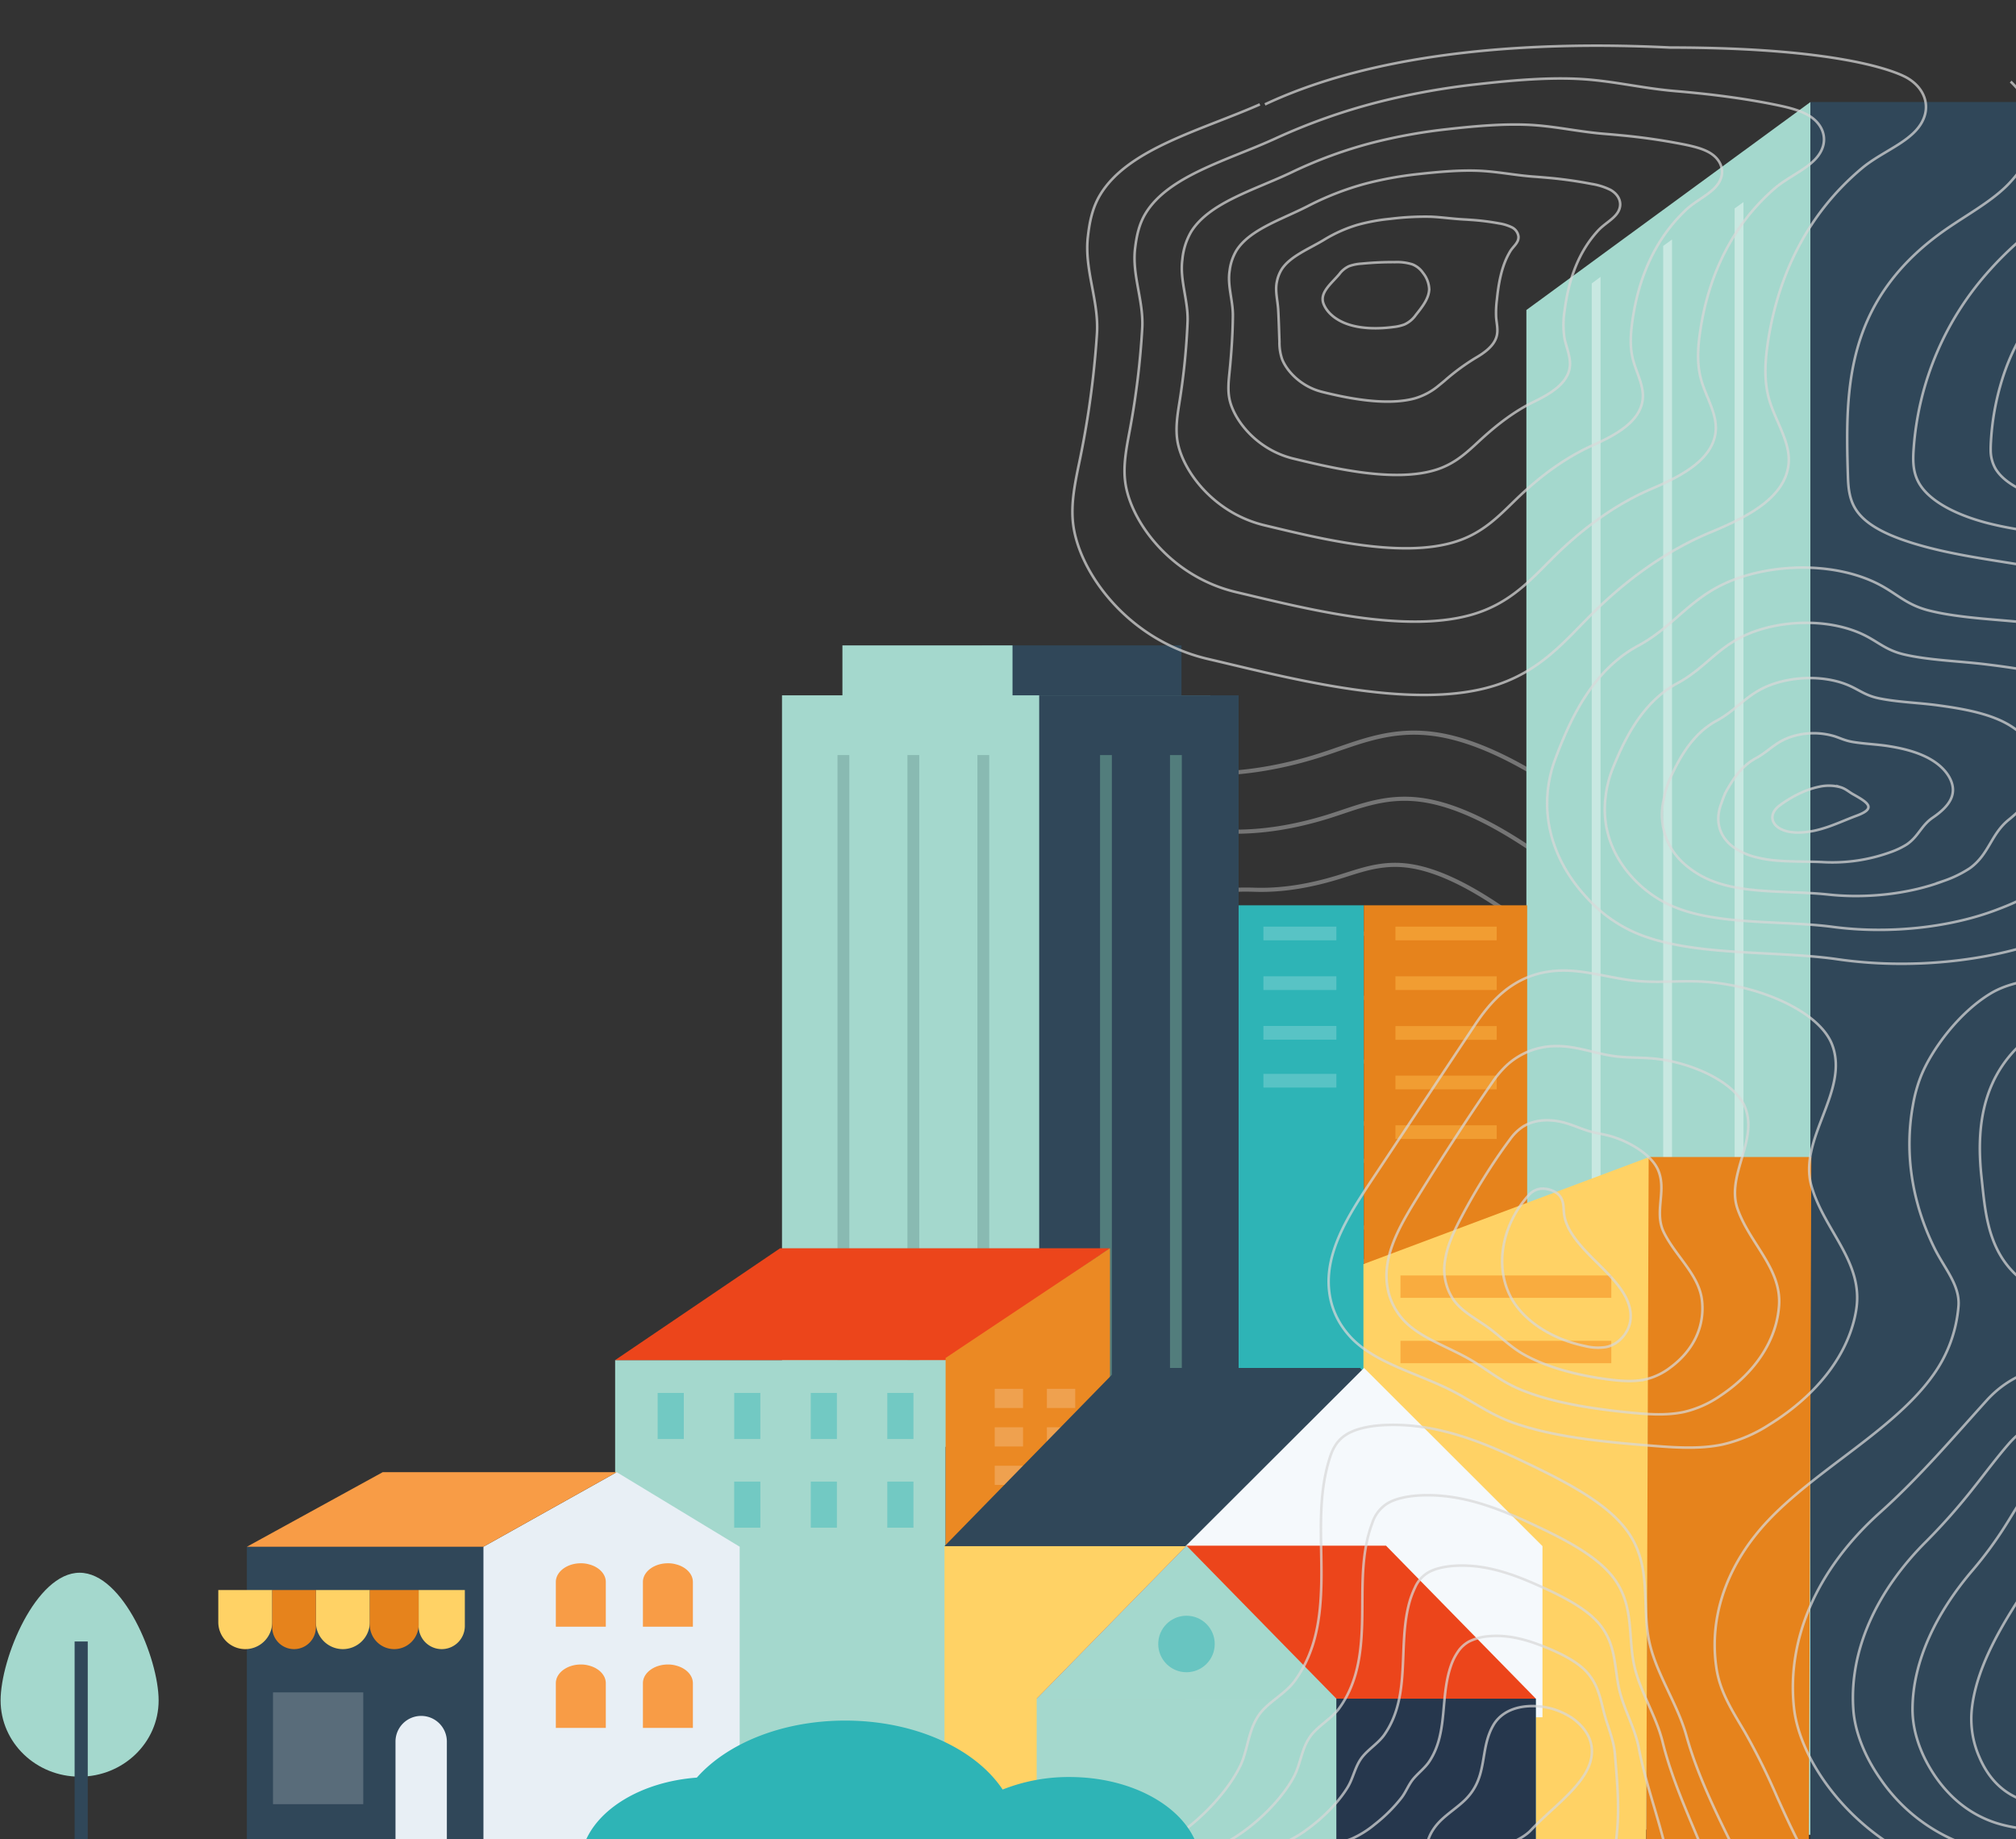
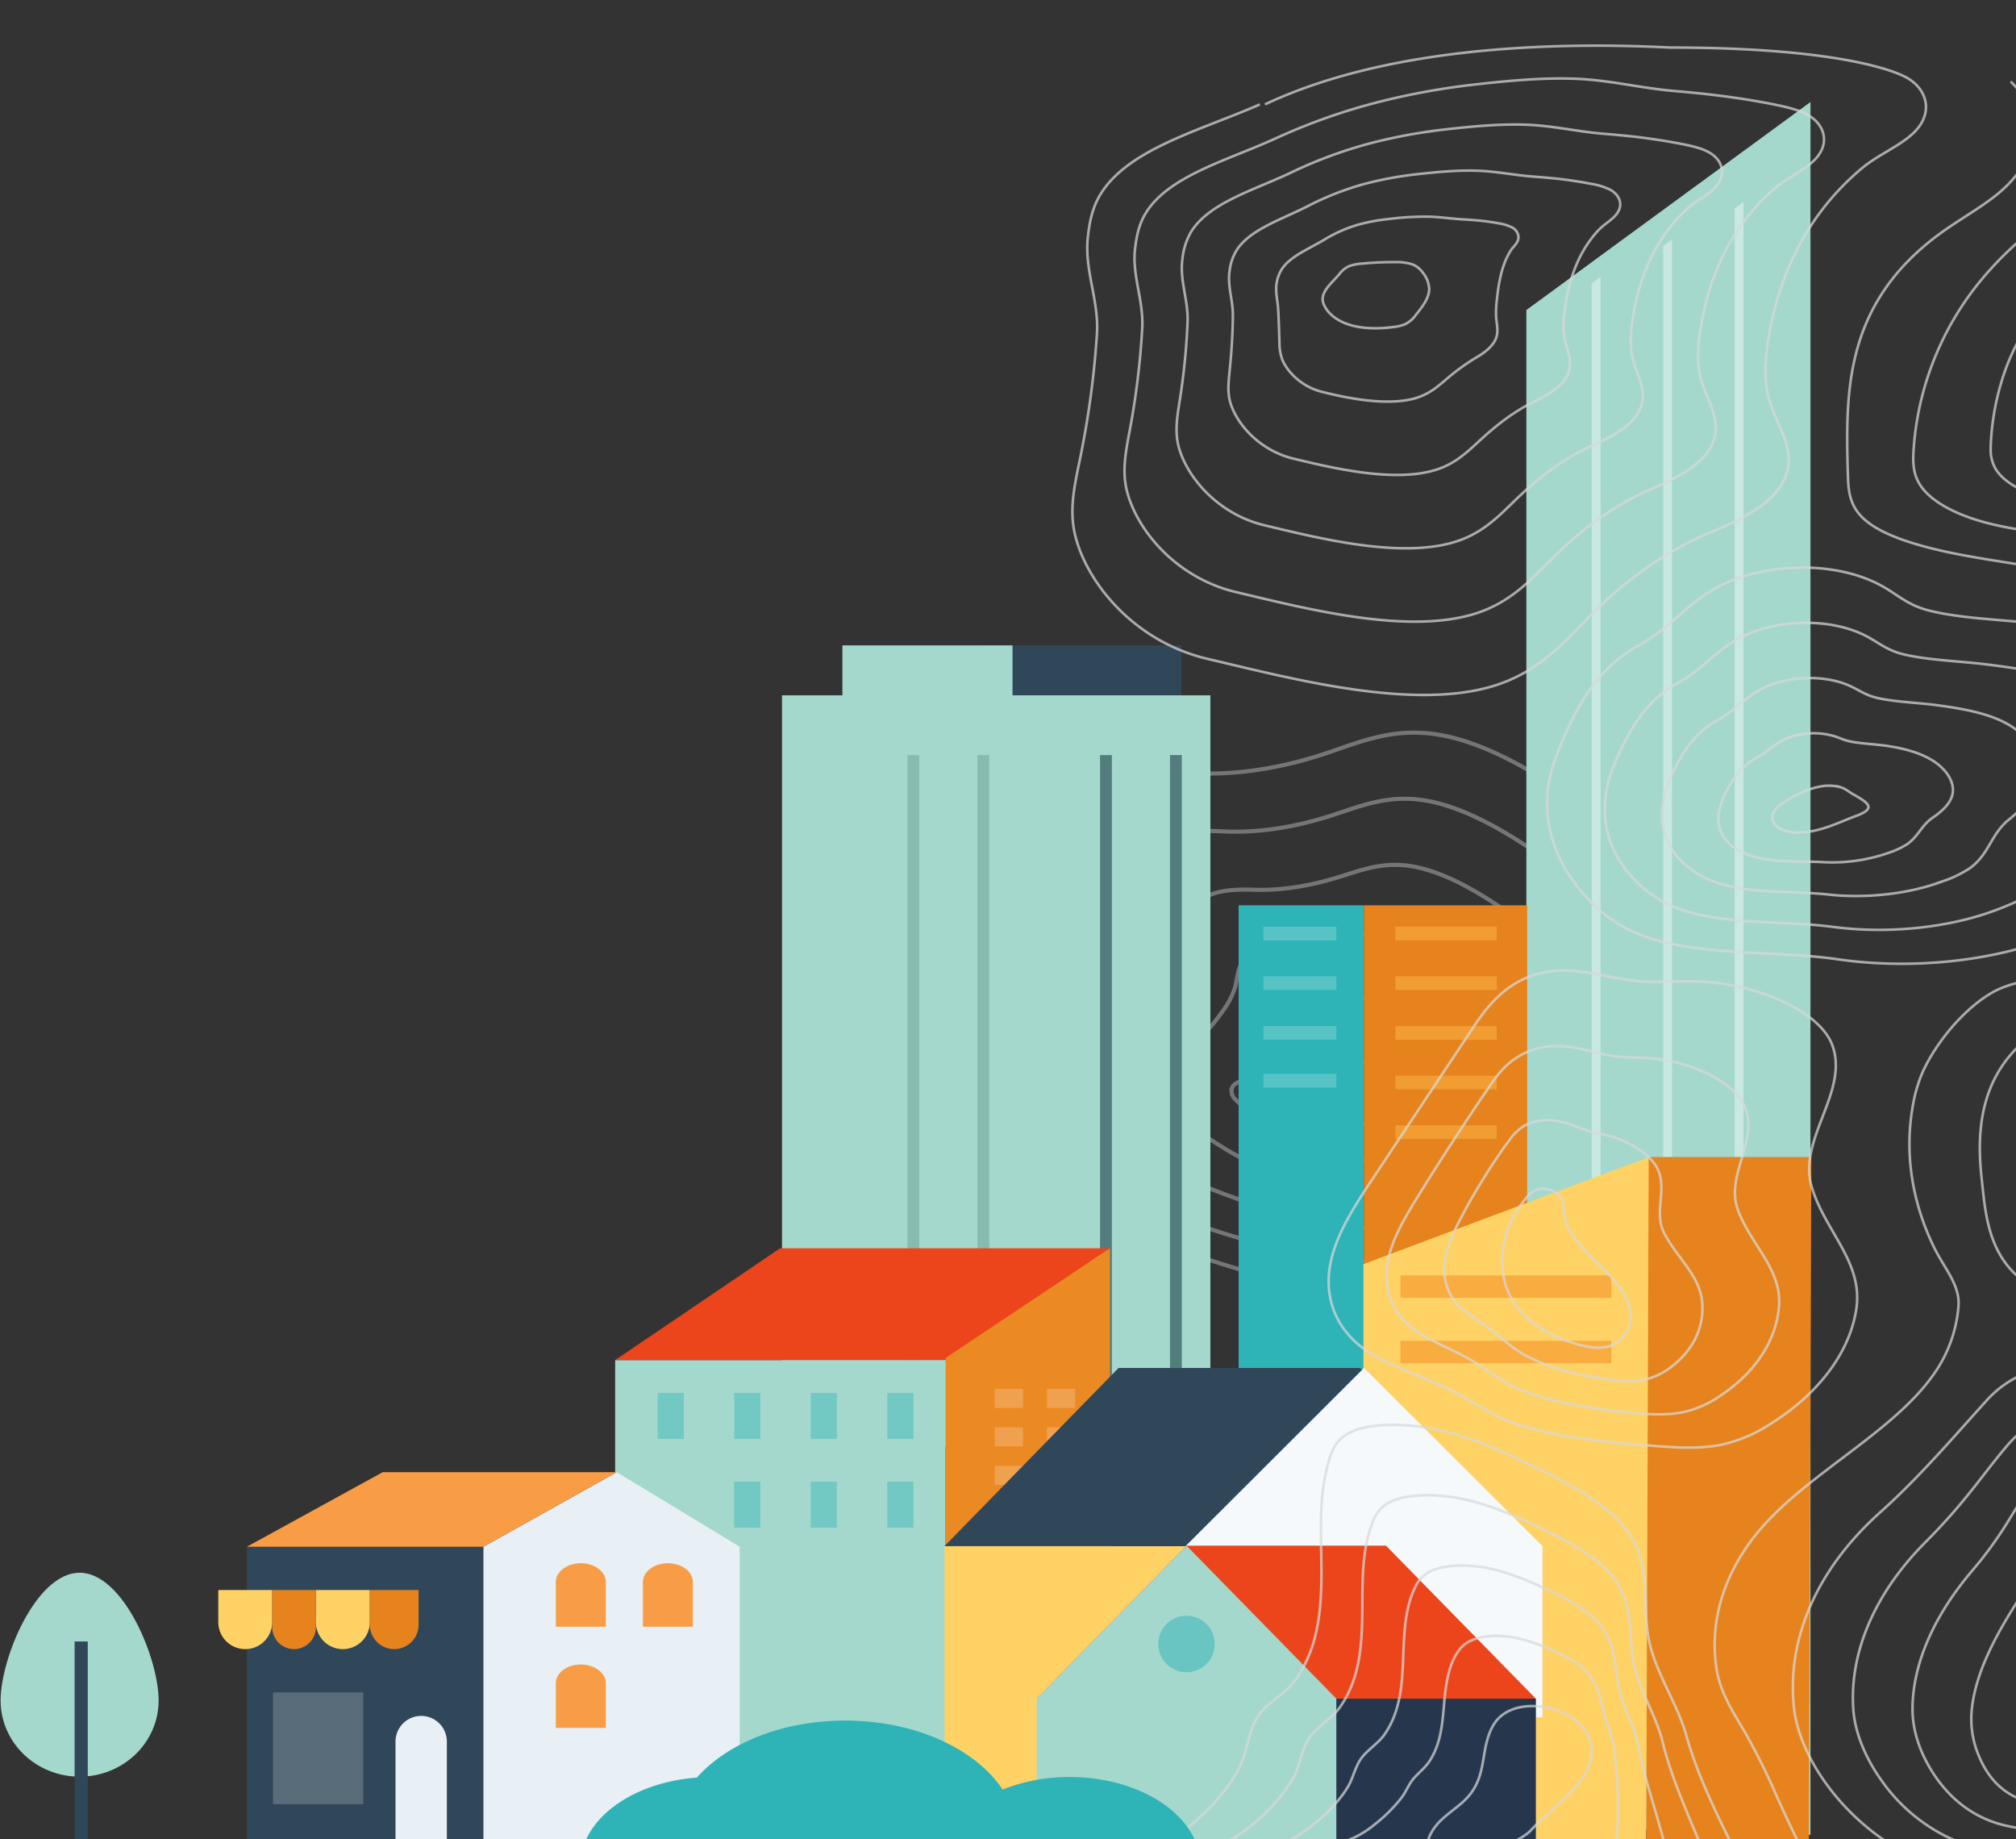
<svg xmlns="http://www.w3.org/2000/svg" width="785" height="716" viewBox="0 0 785 716">
  <rect x="0" y="0" width="785" height="716" fill="#333333" stroke="none" />
  <defs>
    <style>.a,.aa,.b,.d{fill:none;}.a{stroke:#707070;}.aa,.b,.d{stroke:#d8d8d8;}.c{clip-path:url(#a);}.aa,.d,.t{stroke-miterlimit:10;}.d{stroke-width:1.6px;}.d,.i{opacity:0.4;}.e{fill:#304759;}.f{fill:#a4d8cd;}.g{opacity:0.331;}.h{fill:#527d7c;}.ab,.i,.o{fill:#fff;}.j,.x{fill:#2eb4b6;}.k{fill:#e6831c;}.l{opacity:0.621;}.m{fill:#f9ac3f;}.ab,.n{opacity:0.2;}.p{fill:#ffd265;}.q{fill:#ec451b;}.r{fill:#eb8923;}.s{opacity:0.42;}.t{fill:#f5f9fc;stroke:rgba(0,0,0,0);}.u{fill:#e8eff5;}.v{fill:#f89c46;}.w{fill:#26374d;}.x{opacity:0.497;}.y{opacity:0.725;}.y,.z{isolation:isolate;}.z{clip-path:url(#b);}</style>
    <clipPath id="a">
      <rect class="a" width="785" height="716" transform="translate(495 83)" />
    </clipPath>
    <clipPath id="b">
      <rect class="b" width="470.715" height="761.22" />
    </clipPath>
  </defs>
  <g class="c" transform="translate(-495 -83)">
    <g transform="translate(471.001 373.288)">
      <path class="d" d="M91.586,92.379c1.193,3.2,4.585,6.026,9.581,7.391,4.755,1.3,10.342,1.221,15.515.472a17.1,17.1,0,0,0,3.946-.936,10.508,10.508,0,0,0,4.207-3.465c2.415-2.936,4.886-6.006,4.919-9.243a9.355,9.355,0,0,0-2.151-5.576,8,8,0,0,0-3.82-2.968,18.634,18.634,0,0,0-6.182-.687,120.31,120.31,0,0,0-12.069.709,16.822,16.822,0,0,0-4.557.955,9.418,9.418,0,0,0-3.54,2.856C94.485,85.29,90.138,88.485,91.586,92.379ZM155.407,63.2a87.616,87.616,0,0,0-10.4-1.12c-.915-.052-1.835-.1-2.755-.133-3.943-.165-7.562-.649-11.374-.766a103.415,103.415,0,0,0-14.775.947,71.367,71.367,0,0,0-12.046,2.343A53.82,53.82,0,0,0,91.874,70c-5.458,3.24-12.119,5.889-15.2,10.492A12.968,12.968,0,0,0,74.9,84.82c-.788,3.3.161,6.481.314,9.923.166,3.792.195,7.55.286,11.219a17.4,17.4,0,0,0,.909,6.294c1.726,4.273,6.756,9.475,14.139,11.2,9.635,2.246,23.266,4.623,33.3,1.881a24.814,24.814,0,0,0,8.975-4.8c.687-.535,1.353-1.082,2.017-1.625a82.567,82.567,0,0,1,11.074-8.072c3.653-2.089,6.849-4.475,7.861-7.7.731-2.324.1-4.578-.042-6.893a35.1,35.1,0,0,1,.373-6.21c.66-5.555,1.763-11.39,4.546-16.243.166-.287.333-.571.511-.852,1.177-1.845,3.124-3.041,3.042-5.2a4.1,4.1,0,0,0-2.55-3.334A16.369,16.369,0,0,0,155.407,63.2Zm33.425-14.4a154.847,154.847,0,0,0-16.42-1.988q-2.176-.158-4.359-.282c-6.289-.358-11.927-1.389-17.952-1.714-7.513-.4-16.007.466-23.432,1.37a135.487,135.487,0,0,0-19.532,3.734,109.415,109.415,0,0,0-20.812,8.206c-9.436,4.826-21,8.478-25.889,16a18.364,18.364,0,0,0-2.517,7.011c-.967,5.377,1.062,10.451.932,15.961-.156,6.48-.7,12.928-1.437,19.3-.424,3.679-.96,7.374-.006,11,1.956,7.419,10.012,16.942,22.535,19.741,14.485,3.234,36.128,7.92,51.084,3.287,6.067-1.879,10.151-5.213,14.01-8.658,1.049-.94,2.079-1.887,3.122-2.816a83.781,83.781,0,0,1,18.853-13.12c6.255-3.018,11.744-6.538,12.917-11.745.827-3.682-1-7.214-1.661-10.852a30.669,30.669,0,0,1,.21-9.763c1.355-9.167,4.378-18.947,11.242-26.908.409-.47.825-.936,1.26-1.393,2.889-3.038,7.326-4.8,7.992-8.582.368-2.1-.736-4.389-3.423-5.822a23.844,23.844,0,0,0-6.718-1.971Zm33.423-14.408a223.783,223.783,0,0,0-22.436-2.863q-2.976-.243-5.963-.431c-8.63-.551-16.293-2.128-24.534-2.663-10.246-.665-21.962.553-32.088,1.8a202.323,202.323,0,0,0-27.017,5.119A168.265,168.265,0,0,0,80.77,46.238C67.348,52.656,50.882,57.314,44.195,67.755a24.092,24.092,0,0,0-3.258,9.7c-1.144,7.446,1.958,14.418,1.55,22a235.88,235.88,0,0,1-3.157,27.37c-.909,5.237-1.983,10.51-.922,15.706,2.215,10.558,13.246,24.438,30.927,28.283,19.322,4.251,48.971,11.2,68.87,4.693,8.392-2.744,13.843-7.593,19.039-12.521,1.416-1.341,2.8-2.688,4.23-4,7.183-6.619,16.083-13.443,26.63-18.16,8.851-3.958,16.659-8.6,17.971-15.793.938-5.039-2.094-9.85-3.277-14.81-1.041-4.364-.645-8.866.046-13.316,2.022-12.783,6.991-26.5,17.938-37.572q.975-.982,2.008-1.937c4.614-4.229,11.522-6.55,12.932-11.966.779-2.99-.6-6.267-4.293-8.309A31.708,31.708,0,0,0,222.255,34.392Zm33.421-14.406c-9.266-1.724-18.816-2.908-28.455-3.736q-3.772-.325-7.564-.581c-10.972-.739-20.655-2.865-31.11-3.611-12.981-.925-27.92.642-40.744,2.233A270.019,270.019,0,0,0,113.3,20.8,228.473,228.473,0,0,0,75.212,34.356c-17.4,8.006-38.766,13.669-47.261,27.036-2.523,3.965-3.416,8.2-4,12.394-1.322,9.522,2.827,18.386,2.167,28.036a278.938,278.938,0,0,1-4.88,35.445c-1.38,6.8-3.023,13.648-1.835,20.41,2.435,13.708,16.5,31.908,39.318,36.827,24.181,5.241,61.812,14.484,86.659,6.1,10.712-3.615,17.534-9.974,24.069-16.382,1.779-1.745,3.535-3.49,5.337-5.19,9.092-8.553,20.6-17.317,34.409-23.206,11.439-4.912,21.553-10.667,23.027-19.842,1.034-6.4-3.194-12.487-4.9-18.769-1.5-5.525-1.04-11.231-.119-16.866,2.688-16.4,9.6-34.061,24.638-48.237q1.334-1.26,2.755-2.483c6.322-5.419,15.707-8.31,17.879-15.353,1.185-3.875-.448-8.145-5.169-10.8C264.121,21.7,259.868,20.768,255.676,19.987ZM69.657,22.473C48.162,31.98,22.007,38.734,11.7,55.025c-3.046,4.822-4.081,9.981-4.739,15.082C5.466,81.7,10.7,92.462,9.75,104.185A319.163,319.163,0,0,1,3.15,147.7C1.289,156.056-.914,164.489.4,172.813c2.66,16.855,19.753,39.373,47.714,45.371,29.038,6.226,74.643,17.761,104.442,7.507,16.579-5.7,25.33-16.885,35.548-26.62,11-10.489,25.14-21.161,42.184-28.248,14.053-5.842,26.448-12.731,28.08-23.891,1.131-7.756-4.292-15.122-6.513-22.726-1.958-6.691-1.425-13.6-.282-20.42,3.552-21.2,13.284-44.182,34.838-61.924,8.034-6.606,19.913-10.062,22.826-18.731,1.6-4.762-.3-10.028-6.041-13.285-1.92-1.09-20.071-10.4-85.319-9.513-46.729-1.6-103.836,2.076-146.384,22.115" transform="matrix(-0.899, -0.438, 0.438, -0.899, 619.932, 265.083)" />
      <g transform="translate(24.235 -279.258)">
        <g transform="translate(307.411 240.22)">
          <rect class="e" width="77.672" height="28.032" transform="translate(74.725)" />
          <g transform="translate(-3.148 19.439)">
            <rect class="f" width="166.805" height="292.555" transform="translate(0)" />
-             <rect class="e" width="77.66" height="292.555" transform="translate(100.145)" />
          </g>
          <g class="g" transform="translate(18.466 42.697)">
-             <rect class="h" width="4.6" height="250.565" />
            <g transform="translate(27.236)">
              <rect class="h" width="4.6" height="250.565" />
            </g>
            <g transform="translate(54.475)">
              <rect class="h" width="4.6" height="250.565" />
            </g>
          </g>
          <g transform="translate(120.695 42.697)">
            <rect class="h" width="4.6" height="250.565" />
            <g transform="translate(27.239)">
              <rect class="h" width="4.6" height="250.565" />
            </g>
          </g>
          <rect class="f" width="66.232" height="28.032" transform="translate(20.379)" />
        </g>
        <g transform="translate(594.116 28.691)">
          <path class="f" d="M1254.2,378.727V1053.3l-106.7-3.377-3.917-40.717V459.7l1.065-.782,2.112-1.543,22.274-16.3,3.435-2.53,24.387-17.841,3.434-2.51,24.386-17.861,3.435-2.511Z" transform="translate(-1143.586 -378.727)" />
-           <rect class="e" width="80.303" height="676.992" transform="translate(110.615)" />
          <path class="i" d="M1175.241,434.081v575.113h-3.434V436.631Z" transform="translate(-1146.355 -366.017)" />
          <path class="i" d="M1206.089,415.249v589.669h-3.435V417.753Z" transform="translate(-1149.382 -361.739)" />
          <path class="i" d="M1236.936,396.4v604.239H1233.5V398.879Z" transform="translate(-1152.409 -357.457)" />
        </g>
        <g transform="translate(482.067 341.404)">
          <rect class="j" width="48.767" height="216.273" />
          <path class="k" d="M0,0H63.59V216.273H0Z" transform="translate(48.767)" />
          <g class="l" transform="translate(61.057 8.302)">
            <rect class="m" width="39.433" height="5.336" />
            <g transform="translate(0 19.334)">
              <rect class="m" width="39.433" height="5.336" />
            </g>
            <g transform="translate(0 38.726)">
              <rect class="m" width="39.433" height="5.336" />
            </g>
            <g transform="translate(0 58.005)">
              <rect class="m" width="39.433" height="5.336" />
            </g>
            <g transform="translate(0 77.338)">
              <rect class="m" width="39.433" height="5.336" />
            </g>
            <g transform="translate(0 135.343)">
              <rect class="m" width="39.433" height="5.336" />
            </g>
            <g transform="translate(0 154.679)">
              <rect class="m" width="39.433" height="5.336" />
            </g>
            <g transform="translate(0 174.013)">
              <rect class="m" width="39.433" height="5.336" />
            </g>
          </g>
          <g class="n" transform="translate(9.658 8.302)">
            <rect class="o" width="28.402" height="5.336" />
            <g transform="translate(0 19.334)">
              <rect class="o" width="28.402" height="5.336" />
            </g>
            <g transform="translate(0 38.669)">
              <rect class="o" width="28.402" height="5.336" />
            </g>
            <g transform="translate(0 57.313)">
              <rect class="o" width="28.402" height="5.336" />
            </g>
            <g transform="translate(0 174.013)">
              <rect class="o" width="28.402" height="5.336" />
            </g>
          </g>
        </g>
        <g transform="translate(530.666 439.385)">
          <g transform="translate(0 0)">
            <path class="p" d="M1330.087,923.963h-110.1V698.888l111.335-41.71Z" transform="translate(-1219.99 -657.178)" />
            <path class="k" d="M-.005,0H63.326L62.37,266.785H-.961Z" transform="translate(111.075)" />
          </g>
          <g transform="translate(14.418 46.117)">
            <g transform="translate(0 0)">
              <rect class="m" width="82.094" height="8.717" />
            </g>
            <g transform="translate(0 25.442)">
              <rect class="m" width="82.094" height="8.716" transform="translate(0 0)" />
            </g>
          </g>
        </g>
        <g transform="translate(239.287 474.925)">
          <path class="f" d="M0,0H128.682V159.421H0Z" transform="translate(0 43.526)" />
          <path class="q" d="M515.226,1075.176l64.227-43.525H707.908l-64,43.525Z" transform="translate(-515.226 -1031.65)" />
          <path class="r" d="M725.345,1031.65l-64,42.692v158.911h64Z" transform="translate(-532.664 -1031.65)" />
          <g class="n" transform="translate(147.81 54.708)">
            <g transform="translate(20.315 0)">
              <g transform="translate(0)">
                <rect class="o" width="7.471" height="11.024" transform="translate(0 7.471) rotate(-90)" />
              </g>
            </g>
            <g transform="translate(20.315 14.974)">
              <g transform="translate(0 0)">
                <rect class="o" width="7.471" height="11.024" transform="translate(0 7.471) rotate(-90)" />
              </g>
            </g>
            <g transform="translate(20.315 29.947)">
              <g transform="translate(0 0)">
                <rect class="o" width="7.47" height="11.024" transform="translate(0 7.47) rotate(-90)" />
              </g>
            </g>
            <g transform="translate(20.315 44.92)">
              <g transform="translate(0 0)">
                <rect class="o" width="7.471" height="11.024" transform="translate(0 7.471) rotate(-90)" />
              </g>
            </g>
            <g transform="translate(0 0)">
              <g transform="translate(0)">
                <rect class="o" width="7.471" height="11.024" transform="translate(0 7.471) rotate(-90)" />
              </g>
            </g>
            <g transform="translate(0 14.974)">
              <g transform="translate(0 0)">
                <rect class="o" width="7.471" height="11.024" transform="translate(0 7.471) rotate(-90)" />
              </g>
            </g>
            <g transform="translate(0 29.947)">
              <g transform="translate(0 0)">
                <rect class="o" width="7.47" height="11.024" transform="translate(0 7.47) rotate(-90)" />
              </g>
            </g>
            <g transform="translate(0 44.92)">
              <g transform="translate(0 0)">
                <rect class="o" width="7.471" height="11.024" transform="translate(0 7.471) rotate(-90)" />
              </g>
            </g>
          </g>
          <g class="s" transform="translate(16.56 56.307)">
            <rect class="j" width="10.182" height="17.947" />
            <rect class="j" width="10.182" height="17.947" transform="translate(29.807)" />
            <rect class="j" width="10.182" height="17.947" transform="translate(59.614)" />
            <rect class="j" width="10.182" height="17.947" transform="translate(89.419)" />
          </g>
          <g class="s" transform="translate(46.366 90.825)">
            <rect class="j" width="10.182" height="17.947" />
            <rect class="j" width="10.182" height="17.947" transform="translate(29.807)" />
            <rect class="j" width="10.182" height="17.947" transform="translate(59.613)" />
          </g>
        </g>
        <g transform="translate(367.533 521.505)">
          <rect class="p" width="93.833" height="114.45" transform="translate(0 69.376)" />
          <path class="e" d="M919.641,1124.9H693.854l67.773-69.374h94.06Z" transform="translate(-693.854 -1055.519)" />
          <path class="t" d="M0,136V69.375L69.5,0l69.492,69.375V136Z" transform="translate(93.859)" />
        </g>
        <g transform="translate(95.903 562.085)">
          <path class="e" d="M0,0H99.781V117.355H0Z" transform="translate(0 29.025)" />
          <path class="u" d="M586.419,1276.5H486.638V1159.143l51.9-29.025,47.882,29.025Z" transform="translate(-394.533 -1130.118)" />
          <path class="v" d="M527.138,1130.118H436.02l-52.886,29.025h92.105Z" transform="translate(-383.133 -1130.118)" />
          <g transform="translate(120.296 35.463)">
            <g transform="translate(0 0)">
              <path class="v" d="M518.318,1210.786v17.407h19.457v-17.407c0-3.145-2.7-5.86-6.5-6.851a11.281,11.281,0,0,0-3.224-.431C522.693,1203.5,518.318,1206.778,518.318,1210.786Z" transform="translate(-518.318 -1203.504)" />
            </g>
          </g>
          <g transform="translate(120.296 74.873)">
            <g transform="translate(0 0)">
              <path class="v" d="M518.318,1210.786v17.407h19.457v-17.407c0-3.145-2.7-5.86-6.5-6.851a11.281,11.281,0,0,0-3.224-.431C522.693,1203.5,518.318,1206.778,518.318,1210.786Z" transform="translate(-518.318 -1203.504)" />
            </g>
          </g>
          <g transform="translate(154.203 35.463)">
            <g transform="translate(0 0)">
              <path class="v" d="M556.421,1210.786v17.407h19.457v-17.407c0-3.145-2.705-5.86-6.5-6.851a11.273,11.273,0,0,0-3.224-.431C560.8,1203.5,556.421,1206.778,556.421,1210.786Z" transform="translate(-556.421 -1203.504)" />
            </g>
          </g>
          <g transform="translate(154.203 74.873)">
            <g transform="translate(0 0)">
-               <path class="v" d="M556.421,1210.786v17.407h19.457v-17.407c0-3.145-2.705-5.86-6.5-6.851a11.273,11.273,0,0,0-3.224-.431C560.8,1203.5,556.421,1206.778,556.421,1210.786Z" transform="translate(-556.421 -1203.504)" />
-             </g>
+               </g>
          </g>
          <g transform="translate(307.53 28.616)">
            <g transform="translate(0 59.558)">
              <rect class="f" width="194.369" height="57.196" />
            </g>
            <rect class="w" width="77.685" height="57.196" transform="translate(116.684 59.558)" />
            <path class="q" d="M684.063,1252.89H878.432l-58.343-59.558H742.4Z" transform="translate(-684.063 -1193.332)" />
            <path class="f" d="M684.063,1252.89l58.342-59.558,58.342,59.558Z" transform="translate(-684.063 -1193.332)" />
            <circle class="x" cx="11" cy="11" r="11" transform="translate(47.331 27.27)" />
          </g>
        </g>
        <g transform="translate(0 601.23)">
          <path class="f" d="M30.766-14.2c16.991,0,30.766,33.344,30.766,49.728S47.757,65.192,30.766,65.192,0,51.91,0,35.526,13.774-14.2,30.766-14.2Z" transform="translate(0 14.202)" />
          <g transform="translate(28.82 26.767)">
            <rect class="e" width="5.113" height="80.796" />
          </g>
        </g>
        <g class="y" transform="translate(316.891 67.438)">
          <g transform="translate(0 -75)">
            <g class="z">
              <path class="aa" d="M687.1,695.484c5.572,6.6,15.8,10.857,26.063,10.85V706c-10.059.006-20.1-4.18-25.575-10.669-4.267-5.058-6.053-11.284-5.629-19.6a50.047,50.047,0,0,1,14.891-33.263c10.5-10.5,26.544-17.928,44.009-20.381,9.906-1.391,20.293-1.221,30.342-1.058,3.39.055,6.895.111,10.33.108a286.976,286.976,0,0,0,48.144-4.08l-.146-.327a286.656,286.656,0,0,1-48,4.069c-3.429,0-6.931-.054-10.315-.108-10.084-.163-20.509-.335-30.479,1.066-17.608,2.472-33.774,9.956-44.355,20.532a50.3,50.3,0,0,0-14.971,33.432q-.062,1.2-.06,2.353C681.351,685.288,683.2,690.864,687.1,695.484ZM637.346,666.62c2.784-13.074,5.664-26.6,15.254-38.685,10.661-13.445,28.656-22.5,48.132-24.229a163.593,163.593,0,0,1,17.8-.264c7.1.151,14.432.306,21.458-.683,14.383-2.031,26.264-8.763,35.809-14.174l24.094-13.657-.372-.25-24.094,13.656c-9.5,5.385-21.317,12.083-35.557,14.094-6.956.98-14.255.824-21.316.673a164.524,164.524,0,0,0-17.892.267c-19.658,1.743-37.808,10.871-48.549,24.416-9.629,12.14-12.515,25.686-15.3,38.79Zm-76.769,67c6.7-13.355,13.631-27.163,23.177-40.106,4.5-6.1,9.682-12.14,14.693-17.977,7.169-8.355,14.584-17,20.133-25.976,9.275-15,13.475-31.124,16.986-46.349,1.245-5.4,2.714-10.135,8.136-13.312,6-3.514,15.034-3.9,22.239-3.846,6.276.046,12.664.378,18.842.7,10.448.539,21.256,1.1,31.832.3,37.747-2.83,55.419-21.209,72.507-38.983,3.493-3.631,7.1-7.385,10.811-10.926l-.462-.185c-3.715,3.547-7.329,7.3-10.821,10.938-17.024,17.7-34.622,36.009-72.1,38.82-10.521.789-21.3.232-31.72-.305-6.188-.318-12.585-.649-18.881-.7-7.31-.058-16.486.341-22.625,3.939-6,3.517-7.278,9.057-8.3,13.51-3.5,15.207-29.9,63.869-37.059,72.214-5.013,5.841-10.2,11.883-14.709,17.995-9.561,12.963-16.494,26.784-23.2,40.146ZM452.31.57c12.635,12.207,12.387,25.952-.721,39.748-4.56,4.8-10.929,8.912-17.094,12.89-2.319,1.5-4.72,3.048-6.987,4.611-17.879,12.317-29.188,27.216-34.578,45.55-4.685,15.923-4.579,32.49-3.992,50.937.15,4.736.577,9.719,3.925,14.045,4.162,5.374,12.425,9.589,26,13.255,10.049,2.717,20.832,4.432,31.261,6.093,10.157,1.618,20.659,3.292,30.393,5.878,3.639.968,7.016,1.915,10.282,2.829,11.653,3.268,21.716,6.089,36.3,7.809,7.389.871,25.626,3.643,35.282,10.548,9.832,7.032,9.077,17.173,7.753,22.592-4.71,19.27-13.886,38.626-22.239,55.017q-1.922,3.766-3.881,7.526l-2.873,5.548c-7.249,13.989-15.459,21.719-32.534,30.627l-1.821.954c-9.025,4.727-16.82,8.81-28.831,10.852-3.008.512-6.078.9-9.047,1.273-8.99,1.135-17.481,2.205-24.525,6.483-12.333,7.487-22.953,21.9-27.067,32.267a57.413,57.413,0,0,0-3.062,11.121c-3.365,18.467-.472,37.72,8.365,55.676,1.1,2.239,2.391,4.381,3.639,6.451,3.148,5.225,6.113,10.167,5.744,15.936a53.134,53.134,0,0,1-9.9,27.058c-8.487,12-22.2,22.372-35.467,32.4-10.065,7.61-20.471,15.477-28.6,24.045-16.141,17.009-23.349,37.492-20.293,57.685,1.263,8.337,5.167,14.9,9.685,22.505.473.8.951,1.6,1.429,2.412a258.871,258.871,0,0,1,12.492,25.16c5.467,12.106,11.118,24.626,19.828,36.217M288.319,655.7c2.2-6.116.638-12.619-6.454-17.848a27.7,27.7,0,0,0-18.759-4.7c-6.777.826-10.4,4.139-12.186,7.175-5.61,9.571-1.86,20.045-10.971,29.094-2.833,2.815-6.825,5.383-9.661,8.2-6.388,6.335-6.547,13.515-4.877,20.346.447,1.825,2.491,4.172,6.574,3.886,4.03-.283,4.624-2.707,5.654-4.476,3.782-6.488,21.779-9.612,27.807-16.021C273.388,672.917,285.022,664.853,288.319,655.7Zm-16.953-45.549c-6.458-2.625-13.807-4.983-21.71-4.4a21.26,21.26,0,0,0-8.186,2.07,12.228,12.228,0,0,0-4.478,4.141,22.479,22.479,0,0,0-2.656,5.372c-2.073,6-2.373,12.138-2.954,18.254-.608,6.368-1.5,12.994-5.456,18.965-1.531,2.308-3.917,4.181-5.887,6.39-2.112,2.365-3.043,5.219-4.874,7.657a60.78,60.78,0,0,1-10.2,10.216c-.1.083-.2.165-.309.248a38.428,38.428,0,0,1-8.949,5.575c-2.86,1.171-5.058,1.375-7.058,3.766a9.006,9.006,0,0,0-1.891,4.578c-1.215,8.03,4.229,15.724,11.044,22.115a27.635,27.635,0,0,0,14.5,7.374c6.362,1.035,10.333.22,14.782-.235,14.878-1.523,39.259-3.387,57.409-9.866a24.8,24.8,0,0,0,7.508-3.786c4.551-3.826,4.685-8.471,5.306-12.565.814-5.358,1.461-10.695,1.872-16.039.628-8.111.013-16.331-.685-24.772-.1-1.258-.2-2.518-.307-3.783-.434-5.131-2.657-10.114-4.048-15.219-1.511-5.569-2.225-11.2-6.812-16.364C283.823,615.906,277.76,612.748,271.366,610.151Zm51.678,106.479c-1.126-8.213-2.526-16.376-4.277-24.528-2.586-12.3-7.13-24.743-10.116-37.387q-.65-2.8-1.189-5.606c-1.461-7.612-5.772-14.894-7.553-22.51-1.939-8.322-1.145-16.927-7.134-24.771-4.921-6.442-14.352-11.328-23.909-15.6-9.654-4.316-20.619-8.528-32.655-7.879-3.986.216-7.909,1.01-10.716,2.635a12.728,12.728,0,0,0-5.137,5.87,35.328,35.328,0,0,0-2.609,7.482c-1.9,8.076-1.719,16.309-2.2,24.493-.5,8.467-1.627,17.453-7.144,25.33-2.168,3.088-5.778,5.351-8.279,8.3-3.052,3.6-3.633,8.194-5.9,11.99-2.858,4.8-8.237,10.8-14.727,15.685q-.245.187-.488.366a44.424,44.424,0,0,1-14.99,7.6c-5.16,1.322-8.923.8-12.572,4.568a11.483,11.483,0,0,0-3.046,6.92m189.954,4.64c-5.831-16.5-14.3-33.153-19.547-50-.765-2.472-1.46-4.949-2.07-7.43-2.484-10.094-8.888-19.675-11.057-29.8-2.369-11.074-.035-22.654-7.46-33.175-6.318-8.957-19.138-15.562-31.86-21.51-12.852-6.008-27.437-12.049-43.6-11.361-4.874.209-9.826,1.114-13.242,3.2a14,14,0,0,0-5.8,7.6,50.41,50.41,0,0,0-2.561,9.592c-1.764,10.156-1.069,20.482-1.445,30.729-.393,10.566-1.745,21.915-8.828,31.7-2.81,3.874-7.625,6.528-10.671,10.21-3.967,4.845-4.251,11.166-6.918,16.324-3.355,6.4-10.352,14.641-19.25,21.157-.224.163-.446.324-.67.485-6.292,4.5-13.474,8.135-21.034,9.615-7.45,1.458-12.772.236-18.082,5.369a14.364,14.364,0,0,0-4.2,9.262m247.9,10.163c-10.4-23.718-25.181-47.679-31.934-71.869-3.508-12.577-12-24.458-14.555-37.093-2.8-13.826,1.081-28.38-7.788-41.581-7.706-11.469-23.929-19.794-39.815-27.417-16.048-7.7-34.249-15.556-54.552-14.843-5.76.2-11.74,1.216-15.767,3.763-3.884,2.457-5.406,5.959-6.461,9.329-5,15.968-2.842,32.407-3.205,48.67-.281,12.663-1.863,26.375-10.515,38.063-3.448,4.655-9.492,7.7-13.064,12.12-4.908,6.081-4.837,14.143-7.938,20.656-3.817,8.017-12.466,18.483-23.773,26.629-8.19,5.9-17.77,10.58-27.922,12.236-9.744,1.59-16.622-.327-23.6,6.17a17.335,17.335,0,0,0-5.352,11.6m387.45-64.5c.775,5.032,2.867,10.79,10.187,13.067a27.811,27.811,0,0,0,8.831.989c13.456-.362,25.02-6.746,30.557-14.318s6.056-16.155,5.5-24.458c-.75-11.239-3.3-22.4-6.222-33.508-.976-3.7-2.07-7.521-5.434-10.641a19.52,19.52,0,0,0-15.516-4.385,13.106,13.106,0,0,0-9.721,6.564c-1.479,2.957-1.384,6.111-1.5,9.2C475.12,610.979,456.156,628.746,459.173,648.291ZM492.5,558.125c-9.707-1.7-18.816-.27-23.756,6.586-2.72,3.777-3.929,7.823-5.5,11.77a85.583,85.583,0,0,1-7.683,14.794c-8.866,13.732-16.884,28.4-18.408,43.1a36.943,36.943,0,0,0,2.94,18.432c2.874,6.667,7.718,13.529,16.993,16.8,5.473,1.93,12.011,2.361,18.315,2.225,21.722-.484,43.03-8.082,52.623-20.1,6.146-7.7,7.163-16.483,7.836-25a88.329,88.329,0,0,0-6.841-42.123c-1.917-4.516-4.241-9.068-8.595-13.032A62.492,62.492,0,0,0,492.5,558.125Zm5.429-16.913c-14.569-4.262-29.114-4.077-37.792,6.608-3.773,4.641-6.477,9.538-9.508,14.337a152.774,152.774,0,0,1-13.114,17.9c-14.138,16.523-23.373,35.427-23.431,54.144-.019,7.316,2.327,15.441,6.927,23.123,4.968,8.3,12.508,16.336,23.8,20.537,8.209,3.05,18.21,3.649,27.8,3.46,29.992-.608,60.886-9.46,74.69-25.881,6.608-7.863,8.5-16.816,10.173-25.545,3.31-17.328,1.288-34.5-7.463-50.742a55.121,55.121,0,0,0-11.752-15.42C530.889,557.127,514.561,546.081,497.929,541.212Zm5.425-16.913c-19.4-6.849-39.278-7.838-51.828,6.627-4.791,5.522-9.023,11.255-13.513,16.907a238.4,238.4,0,0,1-18.542,21c-19.413,19.314-29.957,42.452-28.452,65.184.536,8.715,4.372,18.624,10.911,27.817a67.674,67.674,0,0,0,30.61,24.268c10.93,4.192,24.411,4.94,37.278,4.7,38.258-.729,78.609-10.881,96.755-31.661,7.026-8.044,9.97-17.139,12.509-26.09C584.851,612.7,582.664,592.5,571,573.7a80.158,80.158,0,0,0-14.91-17.81C546.724,547.539,525.41,532.039,503.354,524.3Zm70.571,23.74c-21.4-19-95.852-72.854-131.007-34-13.166,14.548-26.174,29.872-41.489,43.584-24.688,22.106-36.459,49.479-33.477,76.226,2.345,21.05,22.727,48.929,52.316,60.513,13.641,5.342,30.611,6.229,46.761,5.932,46.525-.855,96.209-12.349,118.821-37.444,7.418-8.235,11.5-17.442,14.842-26.635C611.919,605.294,603.71,574.476,573.925,548.04ZM839.754,108.664c-4.79-12.076-6.882-24.312-10.279-36.288q-.55-1.948-1.157-3.888c-4.089-13.291-11.163-26.165-19.031-38.716M841.2,183.34c-5.065-11.122-8.471-22.845-14.5-33.637-2.36-4.2-5.1-8.184-7.792-12.2a72.568,72.568,0,0,1-6.541-11.593c-4.956-11.634-5.415-23.568-7.137-35.242q-.282-1.9-.616-3.787c-2.28-13.018-8.034-25.562-13.975-38.021-7.827-16.28-20.214-31.754-37.7-45.267M835.633,254.73c-5.052-19.069-9.747-38.472-18.141-57.09-4.886-10.8-8.806-22.038-16.007-32.14-2.816-3.941-6.113-7.607-9.219-11.356a51.131,51.131,0,0,1-7.288-10.982c-5.115-11.192-3.942-22.824-4-34.2,0-1.231-.026-2.463-.07-3.688-.383-12.747-4.905-24.957-8.92-37.326-5.285-16.114-15.219-31.753-30.964-45.373M842.592,375.171a57.478,57.478,0,0,1-5.47-11.058c-2.529-6.822-3.83-13.845-5.156-20.818-.39-2.032-.778-4.064-1.18-6.095q-6.563-33.375-16.284-66.455c-5.83-19.7-12.065-39.5-20.717-58.807-4.7-10.469-9.14-21.228-17.508-30.642-3.279-3.681-7.129-7.031-10.653-10.517a40.049,40.049,0,0,1-8.03-10.37c-5.281-10.75-2.474-22.081-.855-33.149.176-1.2.338-2.4.472-3.59,1.471-12.475-1.776-24.351-3.861-36.629a81.736,81.736,0,0,0-24.229-45.478c-16.967-16.47-41.632-30.648-69.3-39.987C650.833-1.452,641.9-4.913,632.7-7.8M822.449,394.618c-6.349-10.539-8.094-21.881-10.132-33.052a594.212,594.212,0,0,0-42.241-135.324c-4.522-10.145-9.475-20.424-19.011-29.147-7.16-6.551-16.769-11.69-20.858-19.432-6.037-11.43.074-23.741,3.3-35.594,3.323-12.2,1.352-23.747,1.193-35.932-.2-15.783-4.931-31.837-17.493-45.586C700.824,42.616,674.9,27.382,645.865,17.671,624.347,10.473,603.25.528,577.745,2.2,549.228,4.07,528.581,3.375,506.488-8.985M258.261,474.842c4.8,8.136,15.072,15.246,28.378,18a20.3,20.3,0,0,0,8.307.341,11.3,11.3,0,0,0,5.47-3.028c5.106-4.953,4.752-11.435,1.671-16.987s-8.576-10.448-13.5-15.469-9.436-10.425-10.176-16.275c-.29-2.292-.016-4.687-1.493-6.8s-5.572-3.784-8.92-2.77a7.871,7.871,0,0,0-3.655,2.569C254.157,445.789,251,462.535,258.261,474.842Zm59.045-26.176c-4.006-8.026,1.224-16.3-2.306-24.411l-.087-.2c-2.611-5.682-10.562-10.516-17.649-12.723-.555-.173-1.11-.327-1.659-.464-2.625-.659-5.24-1-7.852-1.812-3.715-1.154-7.44-3-11.51-3.714-4.791-.834-9.909-.5-14.064,2.221a19.308,19.308,0,0,0-4.81,4.785c-3.7,4.947-7.122,10.072-10.359,15.284-3.017,4.845-5.839,9.775-8.454,14.74-2.931,5.562-5.622,11.217-6.484,17.057a21.034,21.034,0,0,0,3.107,15.119c3.4,5.024,9.485,7.865,14.689,11.809,4.382,3.321,8.139,7.218,13.519,10.1,8.825,4.761,20.172,7.745,31.685,9.293,4.752.639,9.829,1.089,14.466.173.239-.047.479-.1.711-.151a25.591,25.591,0,0,0,9.475-4.543c9.832-7.241,13.456-16.948,12.381-26.2C330.96,465.131,321.918,457.919,317.307,448.667Zm28.722-9.034c-4.746-13.227,8.018-26.656,2.883-39.7-.041-.1-.083-.21-.128-.315-3.853-9.079-18.842-16.35-32.658-18.371-1.094-.161-2.184-.285-3.259-.376-5.174-.436-10.372-.236-15.5-.985-7.287-1.066-14.266-3.872-21.792-3.824a28.358,28.358,0,0,0-19.209,7.212,38.913,38.913,0,0,0-5.961,7c-5.243,7.565-10.33,15.217-15.334,22.913q-6.984,10.739-13.676,21.577c-4.991,8.086-9.9,16.287-11.561,24.888-1.451,7.5-.27,15.518,5.352,22.252,6.19,7.372,16.922,10.663,26.292,15.976,6.6,3.746,11.914,8.487,19.473,11.676,12.3,5.205,27.893,7.649,42.554,9.117,6.837.684,14.017,1.243,20.628.006.341-.063.683-.132,1.017-.2a41.146,41.146,0,0,0,13.887-6.158c14.491-9.562,22.27-22.467,23.09-35.413C363.031,462.635,350.822,453.005,346.029,439.633Zm36.625-64.457c-5.5-13.471-30.708-23.7-52.526-24.308-7.718-.214-15.5.529-23.148-.159-10.859-.978-21.192-4.81-32.074-3.931-16.272,1.312-25.24,12.048-31.468,21.414q-10.151,15.271-20.306,30.54-9.448,14.206-18.893,28.414c-7.054,10.608-14.173,21.359-16.641,32.722-2.153,9.9-.523,20.58,7.6,29.385,8.961,9.722,24.254,13.575,37.894,20.143,8.8,4.234,15.695,9.755,25.428,13.246,15.767,5.65,35.614,7.521,53.423,8.939,9.385.745,19.163,1.472,28.112-.419a56.9,56.9,0,0,0,18.3-7.771c19.183-11.864,31.12-27.982,33.8-44.626,3-18.618-12.319-30.665-17.4-48.166-5.346-18.434,14.813-37.011,8.071-54.99C382.768,375.464,382.715,375.319,382.654,375.176ZM184.74,87.033c1.339,3.557,5.048,6.73,10.467,8.316,5.157,1.509,11.192,1.511,16.769.765a17.784,17.784,0,0,0,4.248-.972,10.946,10.946,0,0,0,4.491-3.763c2.563-3.206,5.185-6.559,5.169-10.135a10.77,10.77,0,0,0-2.411-6.195A9.04,9.04,0,0,0,219.3,71.71a19.915,19.915,0,0,0-6.69-.856,126.52,126.52,0,0,0-13.028.594,17.527,17.527,0,0,0-4.908.984,9.81,9.81,0,0,0-3.779,3.1C187.76,79.247,183.114,82.708,184.74,87.033ZM253.232,55.8A93.6,93.6,0,0,0,241.977,54.4c-.989-.072-1.984-.135-2.978-.19-4.262-.244-8.18-.836-12.3-1.025A108.708,108.708,0,0,0,210.752,54a74.337,74.337,0,0,0-12.977,2.4A55.73,55.73,0,0,0,184.7,62.317c-5.846,3.494-13,6.317-16.255,11.354a14.09,14.09,0,0,0-1.847,4.749c-.8,3.639.275,7.163.495,10.968.239,4.192.329,8.345.485,12.4a19.858,19.858,0,0,0,1.081,6.968c1.932,4.748,7.447,10.574,15.451,12.593,10.445,2.633,25.208,5.472,36.007,2.6a25.688,25.688,0,0,0,9.621-5.159c.734-.58,1.445-1.174,2.153-1.764a85.74,85.74,0,0,1,11.838-8.745c3.914-2.251,7.329-4.837,8.372-8.38.753-2.556.038-5.056-.153-7.617a39.35,39.35,0,0,1,.306-6.855c.626-6.127,1.726-12.557,4.657-17.875.175-.315.351-.626.539-.933,1.243-2.02,3.327-3.311,3.205-5.7a4.691,4.691,0,0,0-2.807-3.724A17.766,17.766,0,0,0,253.232,55.8Zm35.885-15.39a165.694,165.694,0,0,0-17.77-2.454q-2.354-.209-4.714-.38c-6.8-.494-12.907-1.722-19.422-2.175-8.123-.563-17.286.264-25.293,1.146a141.268,141.268,0,0,0-21.043,3.819,113.286,113.286,0,0,0-22.356,8.74C168.4,54.29,155.96,58.144,150.8,66.381a20.042,20.042,0,0,0-2.609,7.707c-.96,5.926,1.311,11.563,1.257,17.649-.067,7.157-.552,14.272-1.25,21.3-.4,4.058-.922,8.132.166,12.152,2.229,8.227,11.082,18.876,24.655,22.164,15.7,3.8,39.155,9.317,55.241,4.432,6.525-1.981,10.885-5.6,15-9.346,1.119-1.022,2.217-2.052,3.329-3.062,5.623-5.093,12.33-10.415,20.162-14.2,6.71-3.236,12.585-7.039,13.771-12.774.836-4.055-1.193-7.986-1.965-12.016a34.558,34.558,0,0,1,.074-10.783c1.32-10.107,4.433-20.865,11.724-29.553.434-.513.877-1.021,1.34-1.52,3.074-3.311,7.839-5.184,8.5-9.357.364-2.317-.864-4.861-3.789-6.486A25.969,25.969,0,0,0,289.117,40.405ZM325,25.015A239.645,239.645,0,0,0,300.716,21.5q-3.219-.315-6.449-.57c-9.332-.744-17.636-2.607-26.547-3.327-11.08-.895-23.718.267-34.638,1.488a211.045,211.045,0,0,0-29.108,5.232,174.234,174.234,0,0,0-31.643,11.562c-14.4,6.88-32.116,11.769-39.177,23.2a26.36,26.36,0,0,0-3.368,10.671c-1.119,8.209,2.341,15.96,2.019,24.329a263.941,263.941,0,0,1-2.982,30.19c-.9,5.772-1.978,11.581-.75,17.338,2.558,11.7,14.693,27.208,33.856,31.734,20.941,5,53.082,13.146,74.478,6.264,9.023-2.9,14.836-8.172,20.373-13.535,1.509-1.46,2.988-2.926,4.507-4.354,7.657-7.2,17.165-14.6,28.486-19.647,9.5-4.234,17.863-9.242,19.167-17.167.934-5.553-2.417-10.916-3.772-16.414-1.193-4.838-.836-9.806-.159-14.711,1.984-14.091,7.137-29.173,18.791-41.23q1.037-1.069,2.139-2.109c4.918-4.6,12.345-7.056,13.784-13.018.795-3.291-.743-6.933-4.768-9.248C332.194,26.6,328.574,25.741,325,25.015ZM360.881,9.623c-10.037-2.05-20.373-3.508-30.8-4.574Q326,4.63,321.9,4.289C310.035,3.3,299.54.8,288.233-.188c-14.039-1.225-30.154.272-43.983,1.828a281.466,281.466,0,0,0-37.173,6.649A236.618,236.618,0,0,0,166.14,22.67c-18.675,8.573-41.667,14.494-50.635,29.13-2.663,4.341-3.562,9.008-4.127,13.631-1.279,10.5,3.342,20.358,2.781,31.01a311.455,311.455,0,0,1-4.717,39.085c-1.384,7.487-3.052,15.032-1.662,22.521,2.845,15.184,18.326,35.512,43.055,41.305,26.206,6.169,67.006,16.971,93.719,8.1,11.516-3.826,18.787-10.745,25.746-17.723,1.895-1.9,3.764-3.8,5.684-5.65,9.689-9.307,21.98-18.81,36.81-25.1,12.281-5.248,23.118-11.447,24.566-21.561,1.017-7.052-3.646-13.846-5.584-20.814-1.706-6.128-1.3-12.425-.393-18.636,2.647-18.075,9.842-37.482,25.861-52.908q1.421-1.371,2.938-2.7c6.745-5.888,16.839-8.935,19.075-16.683,1.219-4.263-.612-9.006-5.753-12.01C370.031,11.647,365.422,10.552,360.881,9.623ZM159.953,9.454c-23.074,10.167-51.225,17.219-62.1,35.057C94.638,49.791,93.6,55.474,92.97,61.1c-1.438,12.781,4.388,24.757,3.543,37.694a355.87,355.87,0,0,1-6.449,47.978c-1.879,9.2-4.127,18.482-2.581,27.7,3.138,18.664,21.958,43.811,52.259,50.876,31.469,7.334,80.92,20.793,112.953,9.931,17.822-6.042,27.1-18.258,37.987-28.854,11.72-11.416,26.828-22.986,45.131-30.549,15.091-6.234,28.374-13.651,29.962-25.956,1.1-8.552-4.874-16.775-7.393-25.211-2.22-7.423-1.753-15.049-.625-22.565,3.505-23.365,13.659-48.606,36.667-67.871C403,27.1,415.78,23.468,418.791,13.936c1.652-5.237-.484-11.084-6.735-14.773-2.091-1.234-21.847-11.81-92.324-11.848-50.509-2.5-112.148.666-157.8,22.139M637.559,437.507c6.813,4.7,27.782,11.356,34.936,3.584,4.551-4.946,3.731-14.439,3.817-19.994.121-7.558-.964-15.1-2.057-22.619-.7-4.761-2.421-10.43-9.594-12.233a21.157,21.157,0,0,0-13.5,1.59,25.522,25.522,0,0,0-8.579,7.038C631.666,407.777,618.765,424.544,637.559,437.507Zm25.894-84.479a23.224,23.224,0,0,0-4.736.5,30.088,30.088,0,0,0-13.229,6.034c-2.178,1.863-4.9,3.531-6.353,5.682a30.624,30.624,0,0,0-3.684,7.011,25.919,25.919,0,0,1-1.1,2.683,11.12,11.12,0,0,1-1.712,2.583,9.188,9.188,0,0,1-.95.9,31.014,31.014,0,0,0-4.063,3.3c-2.6,3.106-2.3,6.826-5.046,10.025-1.753,2.031-4.168,3.289-6.537,4.763-3.888,2.43-7.655,4.808-11.166,7.409a21.815,21.815,0,0,0-3.155,2.67c-4.42,4.865-5.249,10.956-4.892,16.405.335,5,.988,10.576,6.6,14.131,6.123,3.905,12.214,8.465,19.945,12.34,2.714,1.361,4.941,3.1,7.7,4.834a67.573,67.573,0,0,0,32.128,10.46,39,39,0,0,0,10.994-.671,24.93,24.93,0,0,0,10.562-5.349,28.67,28.67,0,0,0,9.055-12.429c1.556-4.622,1.323-9.536.979-14.214-.245-3.482-.552-6.864-.781-10.009-.845-11.623-2.281-23.242-3.885-34.846-.348-2.521-.714-5.06-1.151-7.6-1.543-8.984-4.982-18.552-15.936-24.019A21.918,21.918,0,0,0,663.453,353.028ZM666.9,320.3a31.254,31.254,0,0,0-7.37.844c-8.043,1.79-15.41,5.664-19.713,10.142-2.863,2.978-6.93,5.471-8.664,8.835A38.809,38.809,0,0,0,627.2,350.9,23.927,23.927,0,0,1,626.123,355a11.786,11.786,0,0,1-2.354,3.895,10.318,10.318,0,0,1-1.492,1.312c-2.147,1.588-4.934,2.792-6.536,4.68-3.89,4.6-2,10.377-6.27,15.085-2.765,3.029-6.876,4.507-10.942,6.405-6.652,3.12-13.177,6.112-19.358,9.538a30.41,30.41,0,0,0-5.542,3.614c-7.68,6.887-8.662,16.214-7.97,24.294.641,7.45,1.343,16.081,11.185,20.739,10.738,5.1,20.513,11.582,32.348,16.872,4.27,1.91,7.121,4.547,10.808,7.166a87.884,87.884,0,0,0,13.185,7.895,92.59,92.59,0,0,0,32.039,8.376,55.41,55.41,0,0,0,16.141-.779,39.673,39.673,0,0,0,15.662-7.7c6.611-5.079,12.285-11,14.907-17.717,2.663-6.722,2.044-13.873,1.339-20.753-.51-5.063-1.055-10.049-1.559-14.841-1.7-17.048-3.945-34.089-6.289-51.12-.508-3.691-1.047-7.421-1.723-11.145-2.4-13.212-7.4-26.816-22.28-35.8A29.165,29.165,0,0,0,666.9,320.3Zm3.448-32.73a39.967,39.967,0,0,0-10,1.189c-10.854,2.539-20.762,7.99-26.2,14.251-3.557,4.092-8.968,7.412-10.975,11.988a47.955,47.955,0,0,0-4.213,14.557,26.823,26.823,0,0,1-1.062,5.5,13.637,13.637,0,0,1-2.994,5.205,12.65,12.65,0,0,1-2.032,1.724c-2.956,2.065-6.873,3.546-9.009,6.056-5.182,6.085-1.693,13.931-7.5,20.145-3.772,4.031-9.583,5.725-15.343,8.048-9.421,3.809-18.7,7.415-27.552,11.665a40.367,40.367,0,0,0-7.931,4.558c-10.942,8.912-12.072,21.473-11.051,32.185.95,9.9,1.7,21.583,15.777,27.348,15.354,6.3,28.818,14.69,44.749,21.4,5.833,2.457,9.306,5.994,13.917,9.5a108.236,108.236,0,0,0,16.721,10.686c11.883,6.024,26.531,10.093,41.6,11.4,7.159.615,14.555.6,21.287-.889,8.33-1.839,14.955-5.778,20.762-10.043,9.08-6.665,17.084-14.29,20.758-23,3.751-8.825,2.765-18.213,1.7-27.292-.772-6.646-1.572-13.232-2.341-19.674-2.6-22.471-5.606-44.935-8.69-67.394-.667-4.859-1.378-9.781-2.293-14.691-3.253-17.438-9.766-35.1-28.627-47.591C684.585,290.946,678.06,287.754,670.345,287.568Zm3.444-32.728a48.817,48.817,0,0,0-12.639,1.532c-13.659,3.286-26.116,10.315-32.686,18.359-4.252,5.207-11,9.352-13.28,15.142-2.446,6.214-4.12,11.882-4.477,18.331a31.275,31.275,0,0,1-1.043,6.915,15.827,15.827,0,0,1-3.636,6.518,15.031,15.031,0,0,1-2.574,2.131c-3.77,2.544-8.811,4.306-11.484,7.435-6.474,7.577-1.391,17.482-8.723,25.2-4.784,5.032-12.292,6.945-19.745,9.693-12.189,4.5-24.225,8.717-35.747,13.791-3.7,1.632-7.453,3.293-10.32,5.5-14.2,10.936-15.481,26.732-14.129,40.073,1.253,12.351,2.048,27.09,20.366,33.958,19.968,7.495,37.142,17.78,57.149,25.929,7.4,3,11.478,7.448,17.027,11.839a127.5,127.5,0,0,0,20.258,13.473c14.466,7.6,32.467,12.711,51.155,14.418,8.853.8,18.051.841,26.438-1,10.368-2.273,18.6-7.187,25.859-12.39,11.574-8.239,21.884-17.582,26.607-28.292,4.841-10.929,3.489-22.551,2.064-33.831-1.033-8.227-2.089-16.415-3.119-24.509-3.5-27.892-7.275-55.78-11.095-83.664-.83-6.03-1.71-12.143-2.867-18.241-4.1-21.666-12.109-43.388-34.967-59.376C691.751,259.289,683.549,255.1,673.789,254.841Zm3.445-32.729a57.718,57.718,0,0,0-15.273,1.878c-16.466,4.033-31.493,12.633-39.17,22.467-4.959,6.316-13.041,11.293-15.592,18.294-2.737,7.516-4.548,14.327-4.74,22.1a35.288,35.288,0,0,1-1.027,8.327,18.039,18.039,0,0,1-4.277,7.828,17.426,17.426,0,0,1-3.113,2.542c-4.58,3.021-10.751,5.063-13.959,8.811-7.766,9.067-1.087,21.034-9.947,30.264-5.794,6.034-15,8.162-24.149,11.333-14.958,5.191-29.748,10.022-43.941,15.922-4.558,1.9-9.182,3.826-12.709,6.445-17.465,12.96-18.893,31.992-17.206,47.964,1.56,14.8,2.4,32.592,24.955,40.565,24.583,8.692,45.44,20.893,69.548,30.458,8.964,3.549,13.662,8.9,20.137,14.174a148.462,148.462,0,0,0,23.794,16.266c17.05,9.177,38.4,15.325,60.713,17.438,10.547,1,21.55,1.082,31.586-1.105,12.413-2.705,22.232-8.609,30.961-14.739,14.033-9.826,26.684-20.873,32.457-33.579,5.932-13.027,4.209-26.887,2.423-40.369q-1.941-14.713-3.9-29.341-6.607-49.971-13.5-99.937c-.986-7.2-2.037-14.5-3.434-21.791-4.956-25.89-14.383-51.708-41.31-71.161C698.94,227.619,689.037,222.442,677.234,222.111ZM568.2,297.522c-9.058,10.558-.785,24.588-11.172,35.325-6.806,7.033-17.706,9.38-28.553,12.976-17.722,5.878-35.273,11.326-52.135,18.048-5.415,2.16-10.914,4.364-15.1,7.389-20.724,14.985-22.3,37.251-20.284,55.854,1.869,17.249,2.755,38.1,29.548,47.175,29.195,9.889,53.739,24,81.948,34.988,10.524,4.1,15.846,10.339,23.245,16.507a169.653,169.653,0,0,0,27.332,19.057c19.632,10.75,44.333,17.941,70.271,20.455,12.237,1.189,25.045,1.324,36.734-1.211,14.457-3.138,25.861-10.029,36.061-17.086,16.494-11.416,31.484-24.164,38.306-38.868,7.023-15.13,4.934-31.225,2.787-46.908Q776.9,386.032,766.6,310.842C761.385,272.725,754.512,232,714.94,202.554c-8.847-6.584-20.411-12.77-34.262-13.173A66.757,66.757,0,0,0,662.77,191.6c-19.273,4.782-36.835,14.961-45.653,26.576-5.646,7.435-15.079,13.234-17.9,21.448-3.03,8.819-4.979,16.771-5,25.878-.016,6.274-.682,13.318-5.929,18.877a19.694,19.694,0,0,1-3.651,2.951C579.242,290.832,571.941,293.153,568.2,297.522ZM444.423,73.664a115.936,115.936,0,0,0-29.874,69.6c-.341,4.469-.417,9.051,1.888,13.3,4.1,7.55,15.264,12.934,27.2,15.966s24.888,4.125,37.48,5.9c34.2,4.814,64.5,22.153,100.241,19.813,23.454-1.535,43.709-10.4,62.767-18.973,15.726-7.074,31.493-14.168,45.747-22.346,6.311-3.623,12.4-7.523,16.43-12.226,5.339-6.233,6.714-13.464,6.9-20.511.4-15.412-4.5-30.8-13.286-45.23-4.874-8-11.07-15.852-20.422-22.165-8.814-5.952-20.056-10.3-31.148-14.562L604.631,25.406c-7.836-3.013-15.87-6.079-24.889-7.3-9.172-1.244-18.734-.494-27.954.608-41.31,4.933-80.133,27.614-102.5,49.832Q446.706,71.113,444.423,73.664Zm22.813,89.623q1.669.416,3.368.771c8.142,1.706,16.766,2.477,25.185,3.64,10.773,1.488,21.053,4.582,31.322,7.574,14.569,4.244,29.14,8.278,45.054,7.163a101.819,101.819,0,0,0,27.947-6.421c6.863-2.514,13.439-5.464,19.849-8.366,12.023-5.444,24.111-10.887,35.027-17.159,5.241-3.02,10.139-6.312,13.338-10.23,4.242-5.2,5.355-11.19,5.113-17.006A71.631,71.631,0,0,0,663.13,88.641a53.9,53.9,0,0,0-15.579-17.092c-6.7-4.612-15.232-8.018-23.654-11.361Q607.3,53.6,590.675,47.076c-5.961-2.337-12.071-4.7-18.925-5.68-6.969-.989-14.224-.445-21.241.319a126.48,126.48,0,0,0-41.291,12.409,145.763,145.763,0,0,0-37.894,26.419q-2.077,2.063-3.929,4.112a89.541,89.541,0,0,0-10.949,14.831,83.364,83.364,0,0,0-7.415,16.941,99.849,99.849,0,0,0-4.41,24.213c-.064,1.1-.109,2.2-.093,3.3a14.51,14.51,0,0,0,1.872,7.328C449.768,156.943,458.13,161.017,467.236,163.287Zm23.514-9.24q1.149.274,2.319.511c5.6,1.131,11.523,1.639,17.308,2.41,7.409.983,14.486,3.039,21.563,5.026,10.026,2.818,20.085,5.526,30.948,4.635a68.975,68.975,0,0,0,19.158-4.7c4.7-1.794,9.236-3.865,13.672-5.9,8.321-3.812,16.738-7.6,24.309-11.971,4.172-2.41,7.871-5.1,10.244-8.235a17.7,17.7,0,0,0,3.327-13.5c-1.152-8.016-2.65-16.234-7.332-23.994a38.9,38.9,0,0,0-10.735-12.017c-4.593-3.276-10.407-5.745-16.16-8.16q-11.333-4.761-22.727-9.409a57.574,57.574,0,0,0-12.961-4.056,60.545,60.545,0,0,0-14.529.029,81.532,81.532,0,0,0-29.2,8.851A108.958,108.958,0,0,0,493.279,92.54c-1.046,1.037-2.048,2.071-2.988,3.1a59.429,59.429,0,0,0-8.228,11.212,54.089,54.089,0,0,0-4.915,12.856,83.86,83.86,0,0,0-2.535,18.3c-.026.829-.039,1.662-.007,2.495a10.153,10.153,0,0,0,1.677,5.471C478.879,149.772,484.48,152.538,490.75,154.047Zm23.62-9.233c.42.091.845.174,1.269.252,3.061.557,6.282.8,9.433,1.18a91.847,91.847,0,0,1,11.8,2.481c5.5,1.393,11.042,2.752,16.852,2.107a36.642,36.642,0,0,0,10.362-2.988c2.541-1.074,5.036-2.266,7.5-3.431,4.618-2.184,9.35-4.316,13.589-6.783a21.043,21.043,0,0,0,7.148-6.24c2.044-3.122,1.974-6.614,1.543-9.989a34.1,34.1,0,0,0-4.353-13.376,24.243,24.243,0,0,0-5.9-6.946,48.188,48.188,0,0,0-8.659-4.958c-4.05-1.957-8.13-3.876-12.236-5.7a31.731,31.731,0,0,0-7-2.432,34.47,34.47,0,0,0-7.814-.259,39.253,39.253,0,0,0-17.122,5.292,74.329,74.329,0,0,0-15.44,11.526c-.711.7-1.4,1.4-2.048,2.095a32.442,32.442,0,0,0-5.511,7.6,28.435,28.435,0,0,0-2.411,8.77,75.379,75.379,0,0,0-.661,12.389c.016.559.035,1.121.08,1.684a5.989,5.989,0,0,0,1.483,3.614C508,142.619,510.938,144.067,514.37,144.814ZM554.6,120.509c-1.183-2.4-3.952-8.524-7.476-9.745-1.859-.646-3.894.624-5.039,1.733l-4.21,4.082c-1.639,1.585-3.307,3.22-3.9,5.063a9.535,9.535,0,0,0,.089,4.686q.694,3.675,1.381,7.35a2.007,2.007,0,0,0,1.288,1.759,5.555,5.555,0,0,0,1.945.167l3.6-.116a7.626,7.626,0,0,0,2.746-.422,5.742,5.742,0,0,0,1.569-1.271,26.61,26.61,0,0,1,4.194-2.557C555.472,128.423,556.438,124.237,554.6,120.509ZM287.659,318.7a55.4,55.4,0,0,0,18.446,13.2c21.939,9.483,53.94,6.74,78.9,10.364,27.207,3.951,58.225,1.133,82.254-7.959,6.821-2.582,13.634-5.361,18.634-9.215,13.34-10.285,13.168-24.841,25.15-35.774,12.968-11.837,20.105-25.626,18.379-40.281-1.046-8.894-5.792-17.92-15.872-24.311-13.152-8.338-32.891-10.94-51.408-13.149-13.117-1.566-29.338-1.954-41.676-5.093-8.8-2.237-12.416-6.528-19.458-10.175-15.739-8.148-38.318-8.493-55.811-2.077-17.407,6.383-23.4,18.155-37.958,25.978-18.207,9.781-26.776,29.6-32.141,43.756a49.928,49.928,0,0,0-3.193,14.68C271.057,292.563,276.255,306.641,287.659,318.7Zm157.3-90.976c-.628-.081-1.257-.16-1.881-.239-10.24-1.291-22.832-1.617-32.514-3.951-6.851-1.664-9.845-4.835-15.365-7.534-12.263-6-29.568-6.162-43.084-1.2-13.436,4.933-18.293,13.932-29.558,19.98-14.131,7.583-20.985,22.718-25.361,33.577a43.235,43.235,0,0,0-2.691,11.226c-1.288,11.2,2.376,22.754,11.931,32.32a45.67,45.67,0,0,0,15.554,10.248c17.339,6.915,41.785,4.942,61.127,7.5,21.059,2.8,44.947.457,63.574-6.6,5.284-2,10.563-4.157,14.483-7.117,10.451-7.895,10.62-19.051,20.178-27.353,10.847-9.42,16.466-20.08,14.671-31.522-1.046-6.907-5.039-13.93-13.121-19.014C473.063,231.837,458.8,229.488,444.959,227.722ZM425.351,243.58l-1.342-.185c-7.367-1.013-16.333-1.265-23.349-2.807-4.918-1.082-7.275-3.14-11.277-4.893-8.777-3.844-20.813-3.83-30.355-.318-9.463,3.484-13.19,9.712-21.158,13.981-10.052,5.39-15.19,15.835-18.577,23.4a37.591,37.591,0,0,0-2.194,7.773,25.41,25.41,0,0,0,8.107,24.581,36.012,36.012,0,0,0,12.668,7.293c12.655,4.392,29.631,3.148,43.354,4.64,14.906,1.644,31.662-.22,44.888-5.246a45.263,45.263,0,0,0,10.333-5.017c7.561-5.5,8.11-13.255,15.207-18.933,8.75-7,12.772-14.53,10.964-22.763-1.085-4.918-4.289-9.94-10.371-13.717C445.15,246.928,435.228,244.959,425.351,243.58Zm-19.607,15.858c-.268-.045-.536-.088-.8-.132-4.494-.729-9.823-.924-14.183-1.666-2.975-.506-4.691-1.447-7.188-2.25a28.366,28.366,0,0,0-17.628.562c-5.492,2.034-8.09,5.488-12.757,7.983-5.976,3.192-9.43,8.944-11.8,13.222a34.892,34.892,0,0,0-1.694,4.318c-2.328,5.864-1.565,12.258,4.286,16.844a26.338,26.338,0,0,0,9.775,4.34c7.808,1.981,17.477,1.34,25.581,1.781a66.3,66.3,0,0,0,26.21-3.893,32.06,32.06,0,0,0,6.18-2.918c4.669-3.115,5.7-7.424,10.237-10.511,6.729-4.574,9.121-8.981,7.253-14.005-1.092-2.929-3.55-5.943-7.617-8.42C417.225,262.029,411.66,260.429,405.745,259.438ZM362.291,282.42c-5.625,4.222-2.4,10.6,7.351,10.493,8.525-.089,15.678-3.963,22.628-6.526,7.794-2.878,4.717-5-1.32-8.37-1.621-.906-2.858-2.117-4.813-2.719a17.135,17.135,0,0,0-8.378-.212C371.638,276.294,365.658,279.892,362.291,282.42Z" transform="translate(13.491 27.722)" />
            </g>
          </g>
        </g>
      </g>
      <g transform="translate(109.169 328.62)">
        <path class="p" d="M0,0H21a0,0,0,0,1,0,0V12.5A10.5,10.5,0,0,1,10.5,23h0A10.5,10.5,0,0,1,0,12.5V0A0,0,0,0,1,0,0Z" transform="translate(-0.17 0.092)" />
-         <path class="p" d="M0,0H18a0,0,0,0,1,0,0V14a9,9,0,0,1-9,9H9a9,9,0,0,1-9-9V0A0,0,0,0,1,0,0Z" transform="translate(77.83 0.092)" />
        <path class="p" d="M0,0H21a0,0,0,0,1,0,0V12.5A10.5,10.5,0,0,1,10.5,23h0A10.5,10.5,0,0,1,0,12.5V0A0,0,0,0,1,0,0Z" transform="translate(37.83 0.092)" />
        <path class="k" d="M0,0H17a0,0,0,0,1,0,0V14.5A8.5,8.5,0,0,1,8.5,23h0A8.5,8.5,0,0,1,0,14.5V0A0,0,0,0,1,0,0Z" transform="translate(20.83 0.092)" />
        <path class="k" d="M0,0H19a0,0,0,0,1,0,0V13.5A9.5,9.5,0,0,1,9.5,23h0A9.5,9.5,0,0,1,0,13.5V0A0,0,0,0,1,0,0Z" transform="translate(58.83 0.092)" />
      </g>
      <path class="ab" d="M0,0H35.134V43.519H0Z" transform="translate(130.303 368.553)" />
      <path class="u" d="M0,0H20a0,0,0,0,1,0,0V41A10,10,0,0,1,10,51h0A10,10,0,0,1,0,41V0A0,0,0,0,1,0,0Z" transform="translate(197.999 428.712) rotate(180)" />
      <path class="j" d="M717.454,1317.917a69.875,69.875,0,0,0-26.053,4.871c-10.522-15.821-34.007-26.843-61.314-26.843-24.55,0-46.017,8.908-57.748,22.2-21.57,1.6-39.092,12.282-43.992,26.289h238.7C761.732,1329.233,741.553,1317.917,717.454,1317.917Z" transform="translate(-276.993 -916.413)" />
    </g>
  </g>
</svg>